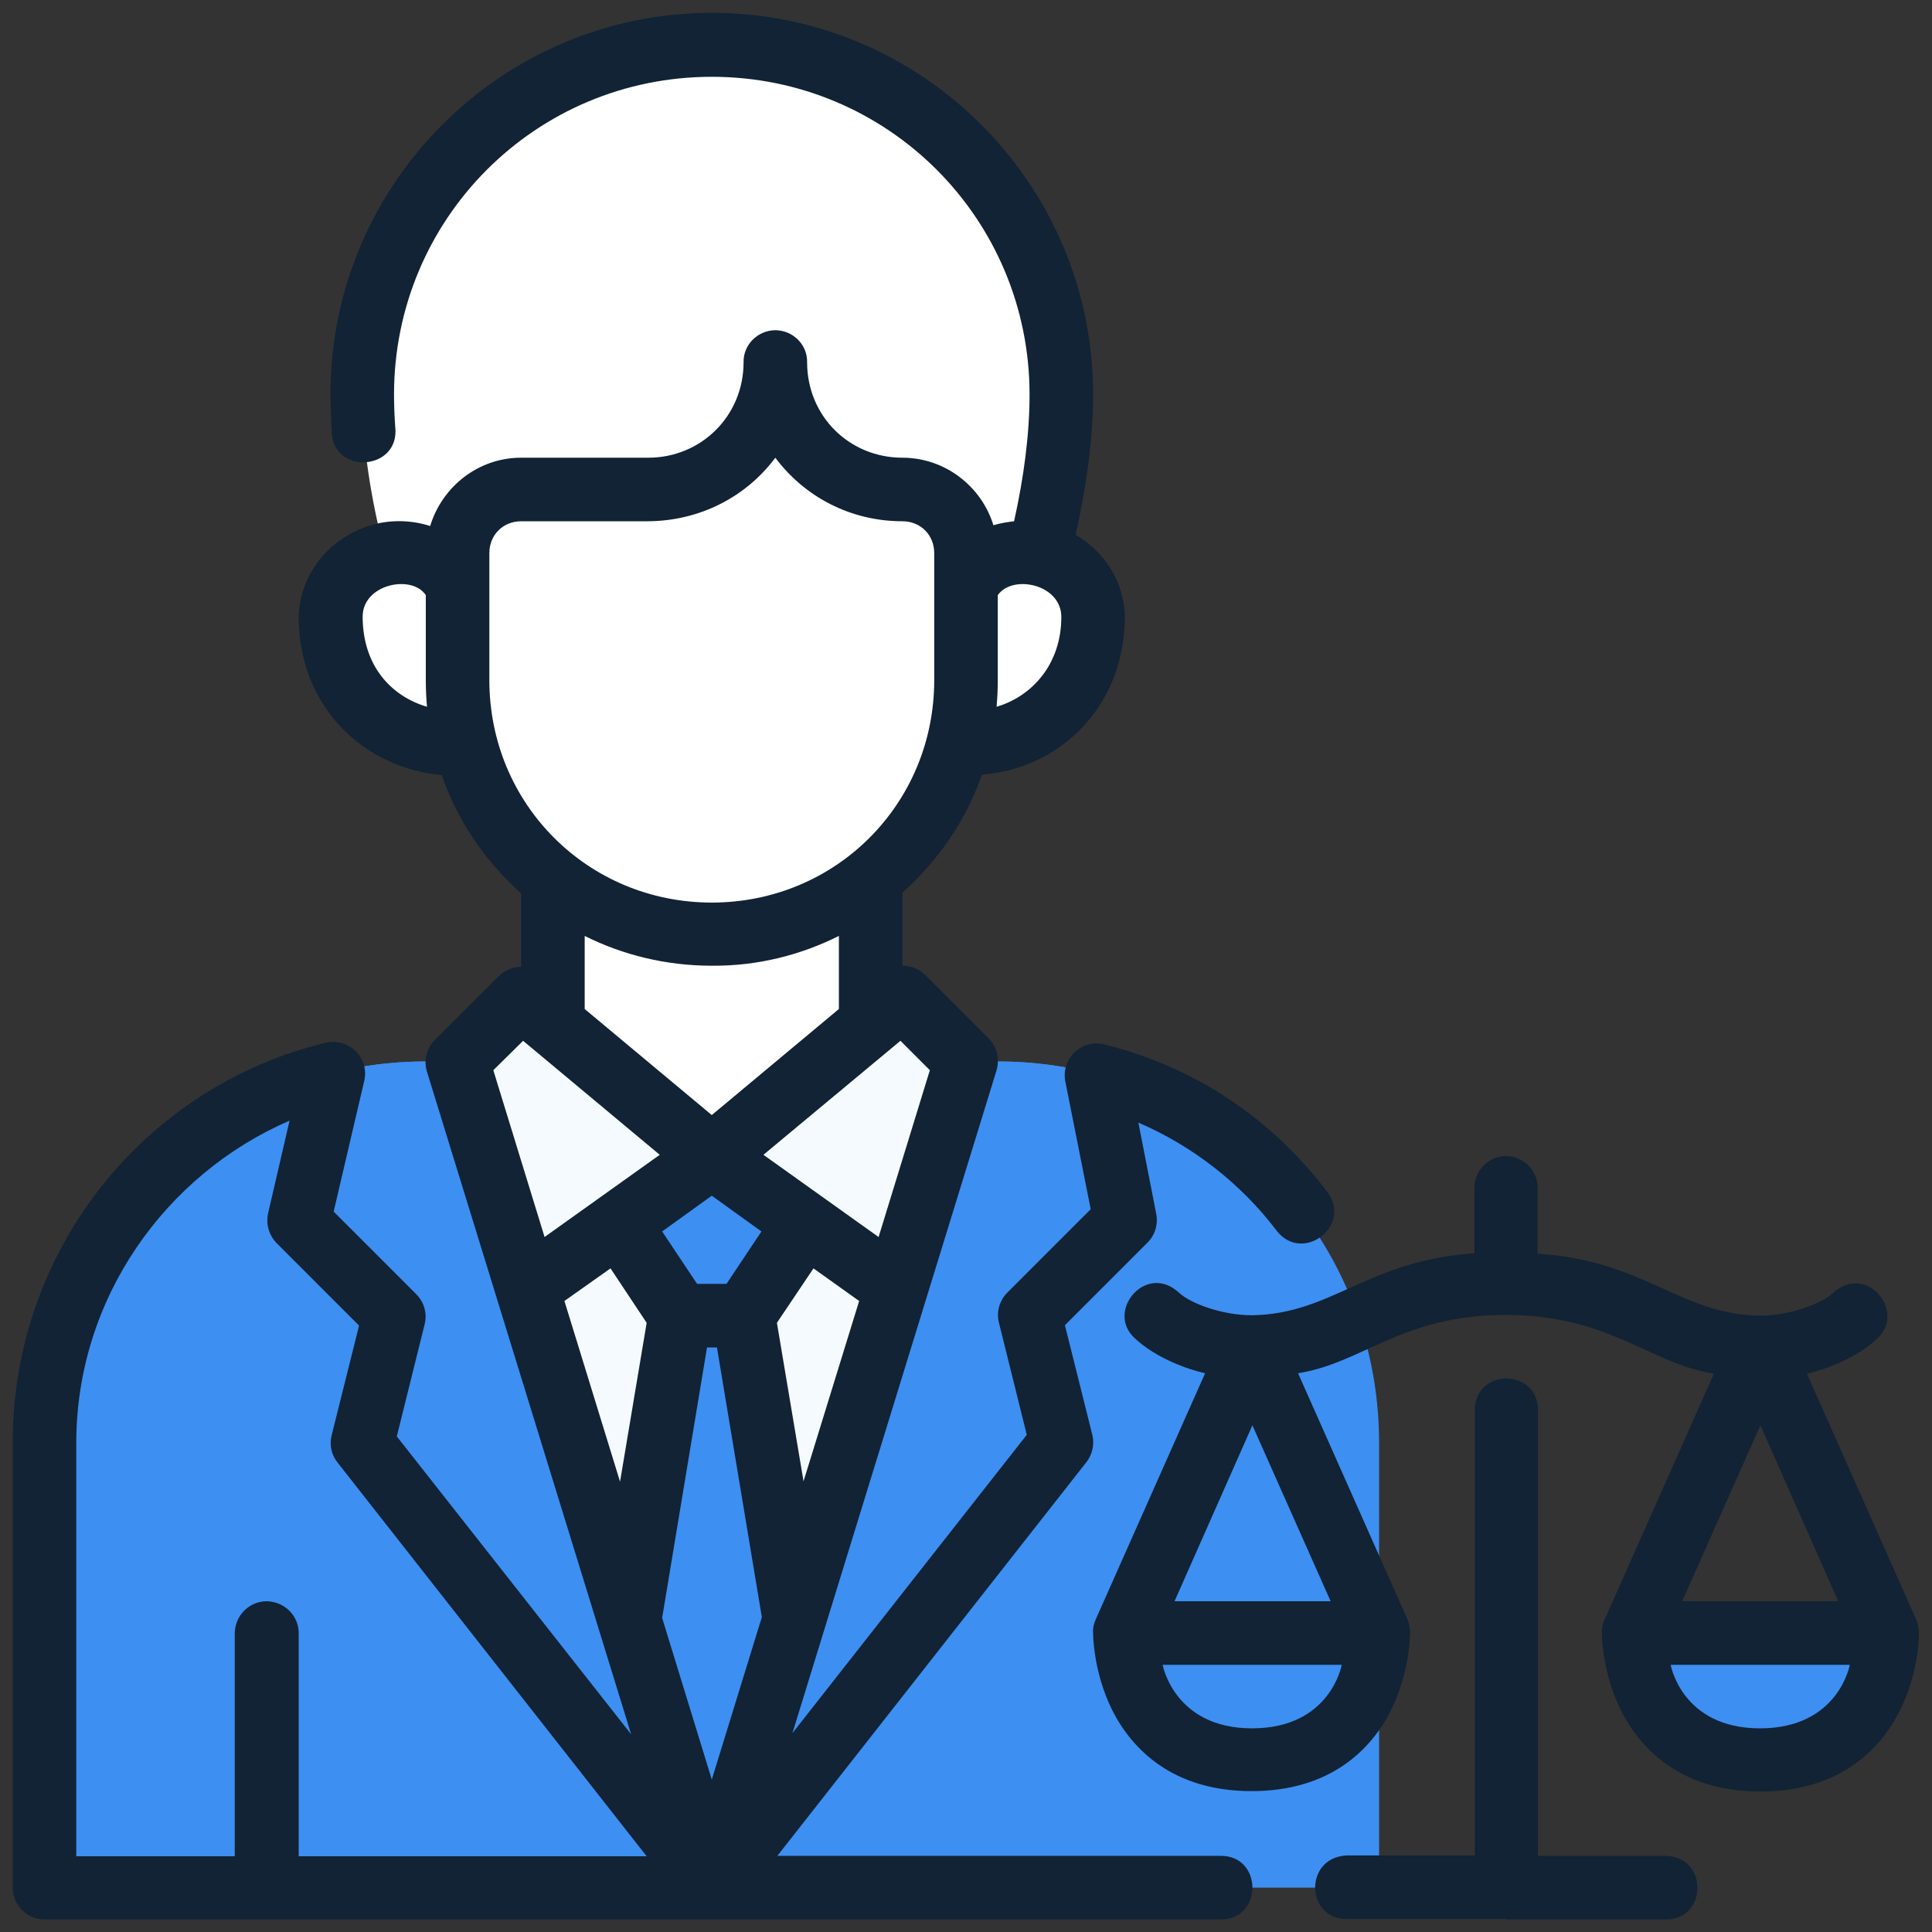
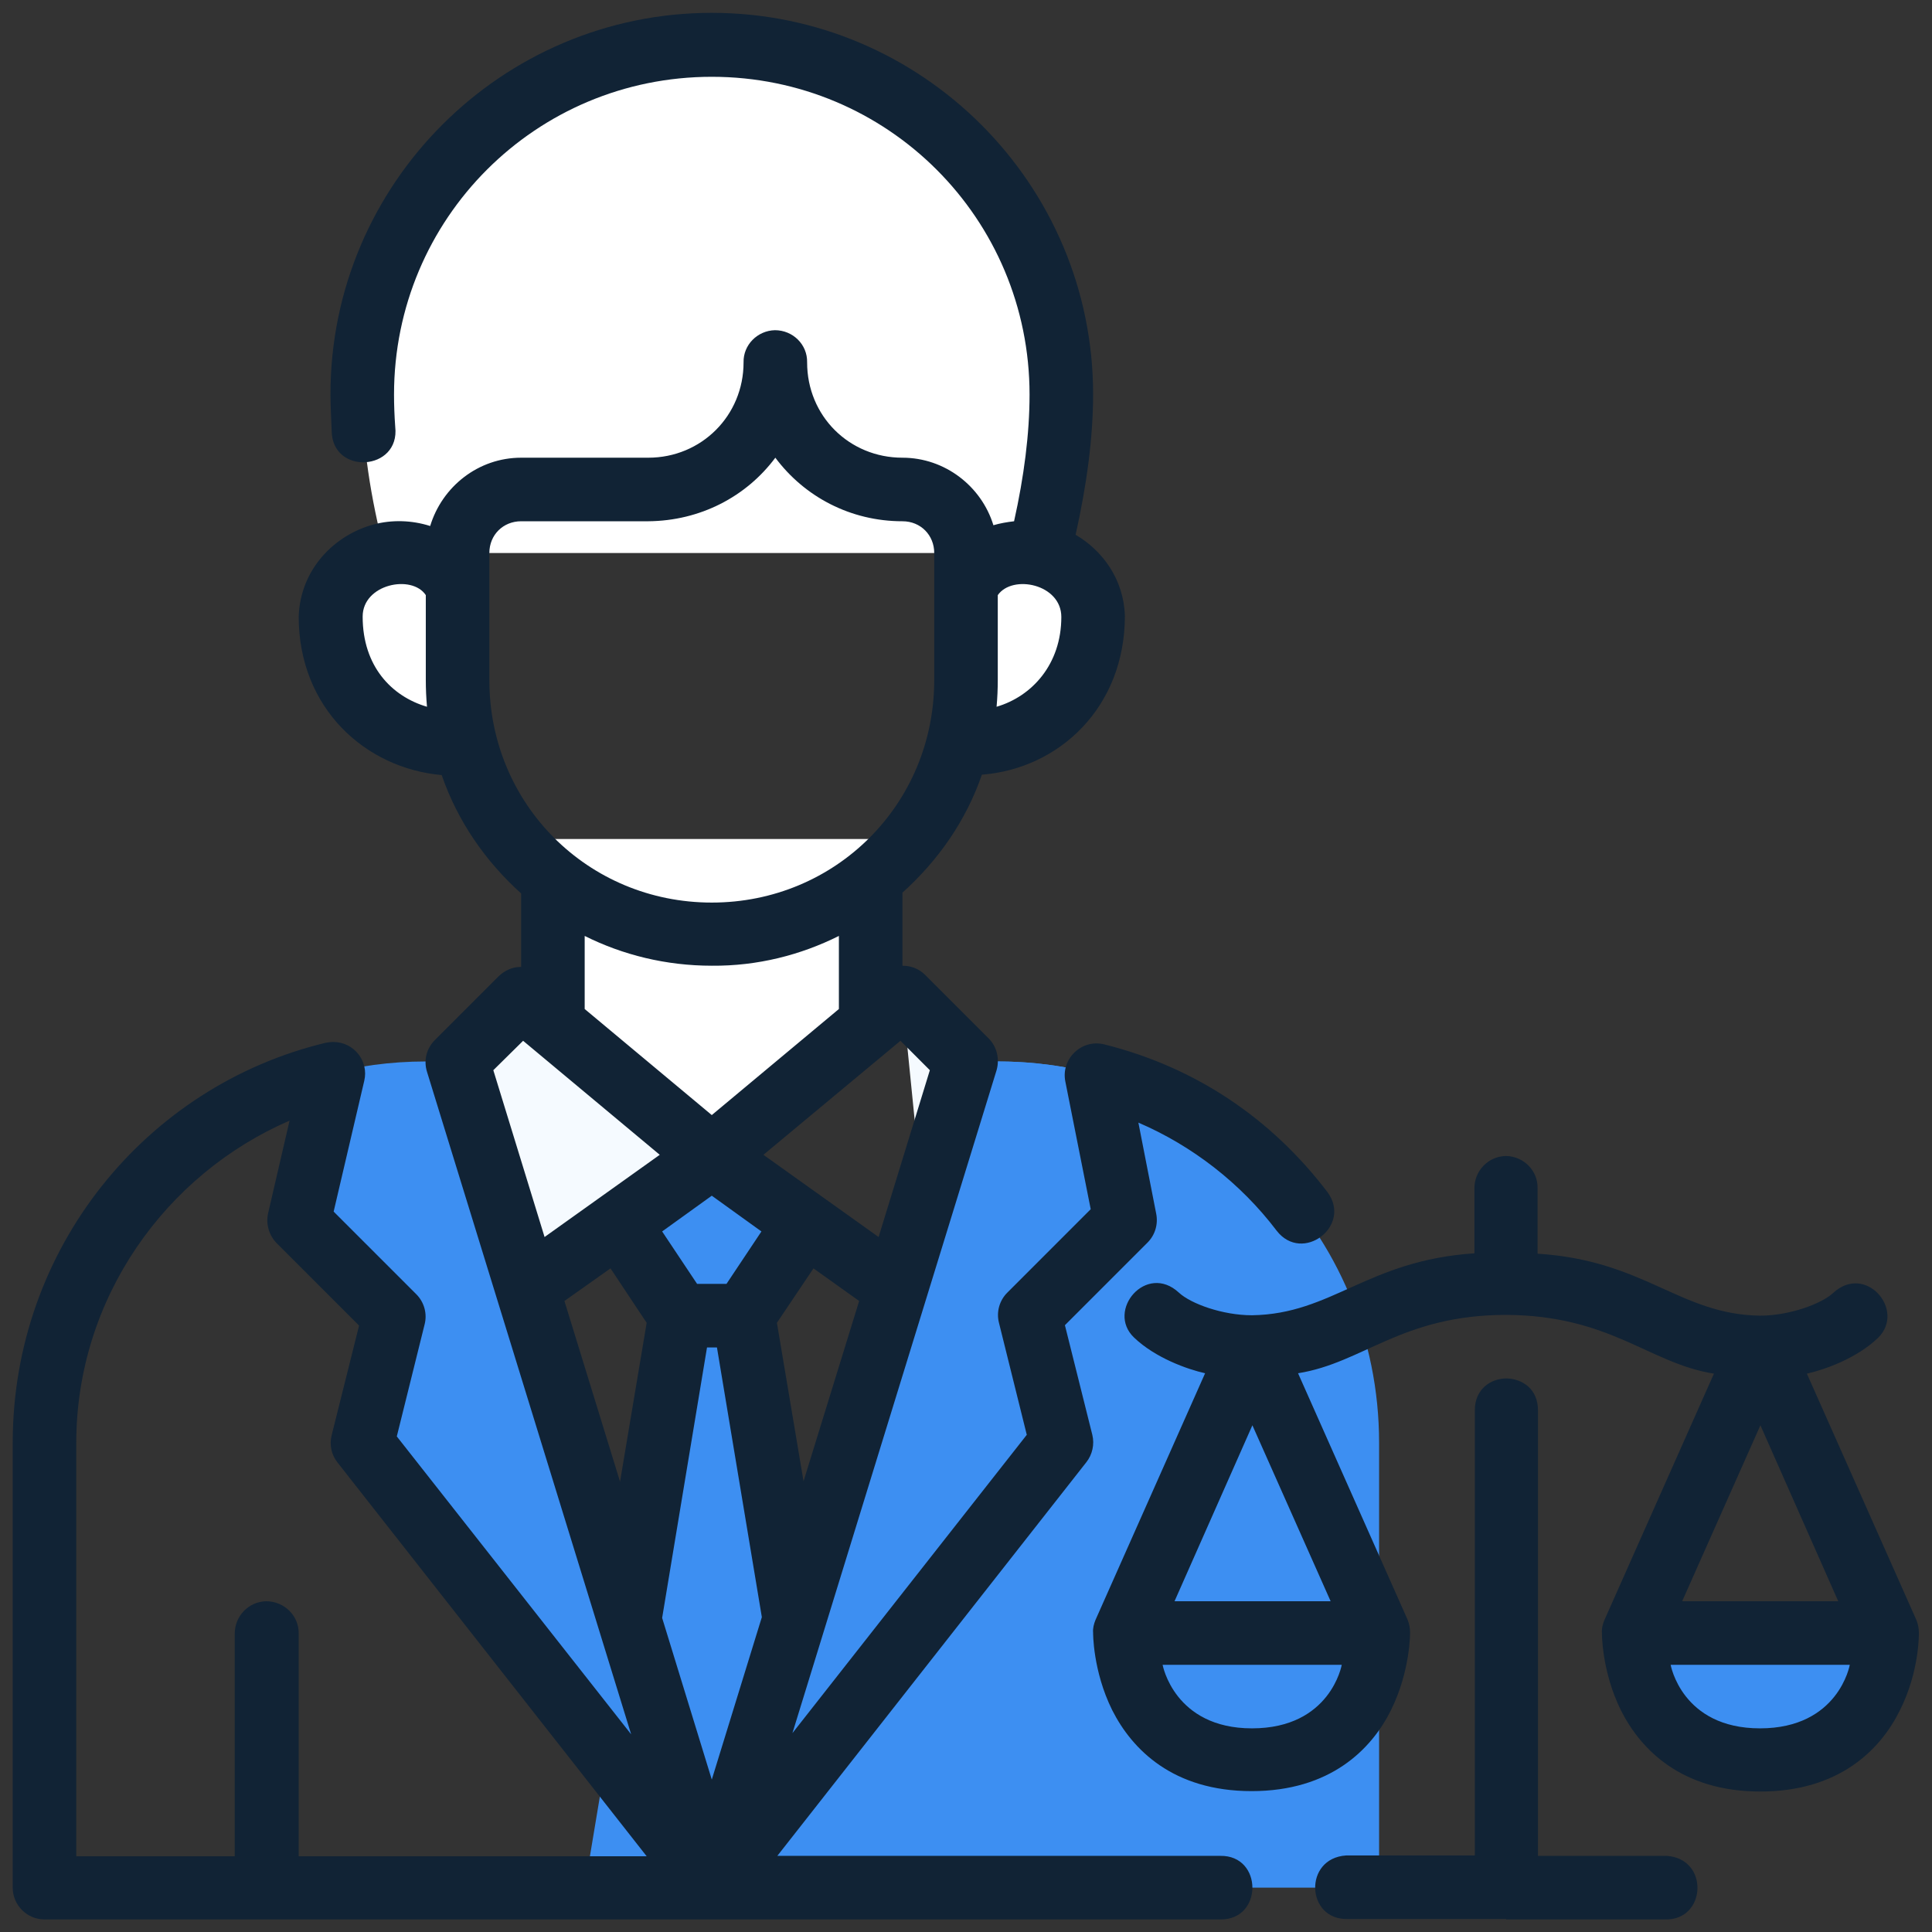
<svg xmlns="http://www.w3.org/2000/svg" width="76" height="76" viewBox="0 0 76 76" fill="none">
  <rect x="0" y="0" width="76" height="76" fill="#333333" stroke="none" />
-   <path d="M28 74.255L38 41.755H18L28 74.255Z" fill="#F5FAFF" />
  <path d="M28 1.755C20.406 1.755 14.25 7.911 14.25 15.505C14.25 17.458 14.578 19.599 15.141 21.755H40.875C41.438 19.599 41.766 17.458 41.766 15.505C41.75 7.911 35.594 1.755 28 1.755Z" fill="white" />
  <path d="M29.25 51.755L33 74.255L29.25 51.755ZM29.25 51.755H26.75L23 74.255H33" fill="#3D8FF2" />
  <path d="M21.75 40.505V33.005H34.25V40.505L28 45.505L21.75 40.505Z" fill="white" />
  <path d="M26.75 51.755H29.25L31.75 48.005L28 45.505L24.25 48.005L26.75 51.755Z" fill="#3D8FF2" />
  <path d="M18 41.755L19.25 51.755L28 45.505L20.5 39.255L18 41.755Z" fill="#F5FAFF" />
-   <path d="M1.75 74.255V56.755C1.75 48.442 8.438 41.755 16.75 41.755H18L28 74.255H1.75Z" fill="#3D8FF2" />
-   <path d="M38 41.755L36.75 51.755L28 45.505L35.5 39.255L38 41.755Z" fill="#F5FAFF" />
+   <path d="M38 41.755L36.75 51.755L35.5 39.255L38 41.755Z" fill="#F5FAFF" />
  <path d="M54.25 74.255V56.755C54.25 48.442 47.562 41.755 39.25 41.755H38L28 74.255H54.25Z" fill="#3D8FF2" />
  <path d="M15.844 21.724C14.469 21.677 13.047 22.662 13 24.256C13 26.756 15.859 29.193 18.328 29.256C18.125 28.459 18 27.615 18 26.756V23.006C17.484 22.146 16.672 21.74 15.844 21.724Z" fill="white" />
-   <path d="M38 21.755V26.755C38 32.302 33.547 36.755 28 36.755C22.453 36.755 18 32.302 18 26.755V21.755C18 20.364 19.109 19.255 20.5 19.255H25.5C28.266 19.255 30.5 17.02 30.5 14.255C30.5 17.02 32.734 19.255 35.5 19.255C36.891 19.255 38 20.364 38 21.755Z" fill="white" />
  <path d="M49.25 69.255C44.25 69.255 44.25 64.255 44.25 64.255H54.25C54.25 64.255 54.25 69.255 49.25 69.255Z" fill="#3D8FF2" />
  <path d="M69.25 69.255C74.25 69.255 74.25 64.255 74.25 64.255H64.25C64.25 64.255 64.25 69.255 69.25 69.255Z" fill="#3D8FF2" />
  <path d="M40.156 21.724C41.531 21.677 42.953 22.662 43 24.256C43 26.756 40.141 29.193 37.672 29.256C37.875 28.459 38 27.615 38 26.756V23.006C38.516 22.146 39.328 21.74 40.156 21.724Z" fill="white" />
  <path d="M18 41.755H16.75C15.359 41.755 14.016 41.942 12.75 42.286L11.75 48.005L15.5 51.755L14.25 56.755L28 74.255L18 41.755Z" fill="#3D8FF2" />
  <path d="M38 41.755H39.25C40.641 41.755 41.984 41.942 43.25 42.286L44.25 48.005L40.5 51.755L41.75 56.755L28 74.255L38 41.755Z" fill="#3D8FF2" />
  <path d="M28 0.505C19.734 0.505 13 7.239 13 15.505C13 15.989 13.031 16.458 13.047 16.942C13.062 18.708 15.75 18.536 15.547 16.786C15.516 16.349 15.5 15.927 15.5 15.521C15.5 8.599 21.078 3.021 28 3.021C34.922 3.021 40.5 8.599 40.5 15.521C40.5 17.067 40.281 18.755 39.891 20.505C39.625 20.536 39.344 20.583 39.078 20.661C38.609 19.13 37.172 18.005 35.5 18.005C33.406 18.005 31.75 16.364 31.75 14.255C31.766 13.552 31.188 12.989 30.484 12.989C29.797 13.005 29.234 13.567 29.25 14.255C29.25 16.349 27.594 18.005 25.5 18.005H20.5C18.812 18.005 17.391 19.145 16.922 20.692C16.188 20.458 15.406 20.442 14.703 20.63C13.172 21.036 11.812 22.38 11.75 24.255C11.75 27.864 14.375 30.224 17.375 30.489C18 32.302 19.094 33.88 20.5 35.145V38.036C20.5 38.036 20.5 38.036 20.484 38.036C20.156 38.036 19.844 38.177 19.609 38.411L17.109 40.911C16.781 41.239 16.656 41.708 16.797 42.161L24.828 68.224L15.609 56.505L16.703 52.099C16.812 51.677 16.688 51.224 16.375 50.911L13.125 47.661L14.328 42.52C14.516 41.739 13.922 40.989 13.109 40.989C13.016 40.989 12.906 41.005 12.812 41.02C5.719 42.724 0.5 49.13 0.5 56.755V74.255C0.5 74.942 1.062 75.505 1.75 75.505H48C49.688 75.536 49.688 72.974 48 73.005H30.578L42.734 57.52C42.969 57.224 43.062 56.817 42.969 56.442L41.891 52.13L45.141 48.88C45.438 48.583 45.562 48.161 45.484 47.755L44.781 44.161C46.891 45.067 48.797 46.536 50.219 48.411C51.234 49.724 53.203 48.224 52.219 46.895C50.031 44.02 47.062 41.989 43.438 41.083C42.547 40.864 41.734 41.645 41.906 42.536L42.906 47.567L39.625 50.849C39.312 51.161 39.188 51.614 39.297 52.036L40.391 56.442L31.172 68.177L39.203 42.099C39.328 41.661 39.219 41.177 38.891 40.849L36.391 38.349C36.156 38.114 35.844 37.989 35.5 37.989V35.114C36.906 33.849 38 32.286 38.625 30.474C41.656 30.239 44.25 27.833 44.25 24.224C44.203 22.786 43.375 21.661 42.312 21.036C42.734 19.145 43 17.27 43 15.505C43 7.239 36.266 0.505 28 0.505ZM30.5 18.005C31.641 19.536 33.453 20.505 35.5 20.505C36.219 20.505 36.75 21.052 36.75 21.755V26.755C36.75 31.63 32.875 35.505 28 35.505C23.125 35.505 19.25 31.63 19.25 26.755V21.755C19.25 21.036 19.797 20.505 20.5 20.505H25.5C27.547 20.489 29.359 19.536 30.5 18.005ZM16.75 23.411V26.739C16.75 27.099 16.766 27.458 16.797 27.802C15.406 27.395 14.266 26.208 14.266 24.255C14.266 22.974 16.203 22.583 16.75 23.411ZM41.75 24.27C41.75 26.13 40.594 27.395 39.203 27.802C39.234 27.458 39.25 27.099 39.25 26.739V23.411C39.828 22.583 41.75 22.974 41.75 24.27ZM33 36.817V39.692L28 43.864L23 39.692V36.817C24.5 37.567 26.203 37.989 28 37.989C29.797 38.005 31.5 37.567 33 36.817ZM20.578 40.942L25.953 45.427L21.422 48.661L19.406 42.099L20.578 40.942ZM35.422 40.942L36.578 42.099L34.562 48.661L30.031 45.427L35.422 40.942ZM11.391 44.083L10.547 47.724C10.453 48.145 10.578 48.583 10.875 48.895L14.125 52.145L13.047 56.458C12.953 56.833 13.031 57.224 13.281 57.536L25.438 73.02H11.75V64.27C11.766 63.567 11.188 62.989 10.469 62.989C9.781 63.005 9.234 63.567 9.234 64.27V73.02H3V56.77C3 51.067 6.516 46.192 11.391 44.083ZM67.422 54.036L63.109 63.739C63.047 63.895 63 64.067 63.016 64.239C63.016 64.239 63 65.739 63.766 67.286C64.547 68.833 66.156 70.474 69.25 70.474C72.344 70.474 73.969 68.833 74.734 67.286C75.516 65.739 75.484 64.239 75.484 64.239C75.484 64.067 75.453 63.895 75.391 63.739L71.078 54.036C71.781 53.88 73.047 53.427 73.875 52.63C74.984 51.552 73.391 49.677 72.109 50.864C71.656 51.286 70.391 51.755 69.234 51.755C66.078 51.708 64.703 49.583 60.484 49.317V46.739C60.5 46.052 59.938 45.489 59.25 45.474C59.234 45.474 59.234 45.474 59.234 45.474C58.547 45.489 58 46.052 58 46.739V49.302C53.781 49.583 52.406 51.692 49.25 51.739C48.094 51.739 46.844 51.286 46.375 50.849C45.094 49.661 43.5 51.552 44.609 52.614C45.438 53.411 46.703 53.864 47.406 54.02L43.094 63.724C43.031 63.88 42.984 64.052 43 64.224C43 64.224 42.984 65.724 43.75 67.27C44.531 68.817 46.141 70.458 49.234 70.458C52.328 70.458 53.953 68.817 54.719 67.27C55.484 65.724 55.469 64.224 55.469 64.224C55.469 64.052 55.438 63.88 55.375 63.724L51.062 54.02C53.625 53.614 55.125 51.739 59.219 51.724C63.359 51.739 64.859 53.63 67.422 54.036ZM28 47.036L29.953 48.442L28.578 50.505H27.422L26.047 48.442L28 47.036ZM24.016 49.895L25.438 52.036L24.391 58.286L22.203 51.177L24.016 49.895ZM32 49.895L33.797 51.177L31.609 58.27L30.562 52.036L32 49.895ZM27.812 53.005H28.203L29.969 63.614L28 70.005L26.047 63.645L27.812 53.005ZM59.266 54.224C58.641 54.224 58.016 54.645 58.016 55.474V72.989H52.953C51.266 73.099 51.375 75.536 53.016 75.489H59.25V75.505H65.5C67.125 75.552 67.25 73.114 65.562 73.005H60.5V55.474C60.5 54.645 59.891 54.239 59.266 54.224ZM49.266 56.067L52.344 62.989H46.203L49.266 56.067ZM69.25 56.067L72.312 62.989H66.172L69.25 56.067ZM45.734 65.489H52.781C52.781 65.489 52.344 67.989 49.25 67.989C46.188 67.989 45.734 65.489 45.734 65.489ZM65.719 65.489H72.766C72.766 65.489 72.328 67.989 69.234 67.989C66.156 67.989 65.719 65.489 65.719 65.489Z" fill="#112335" />
</svg>